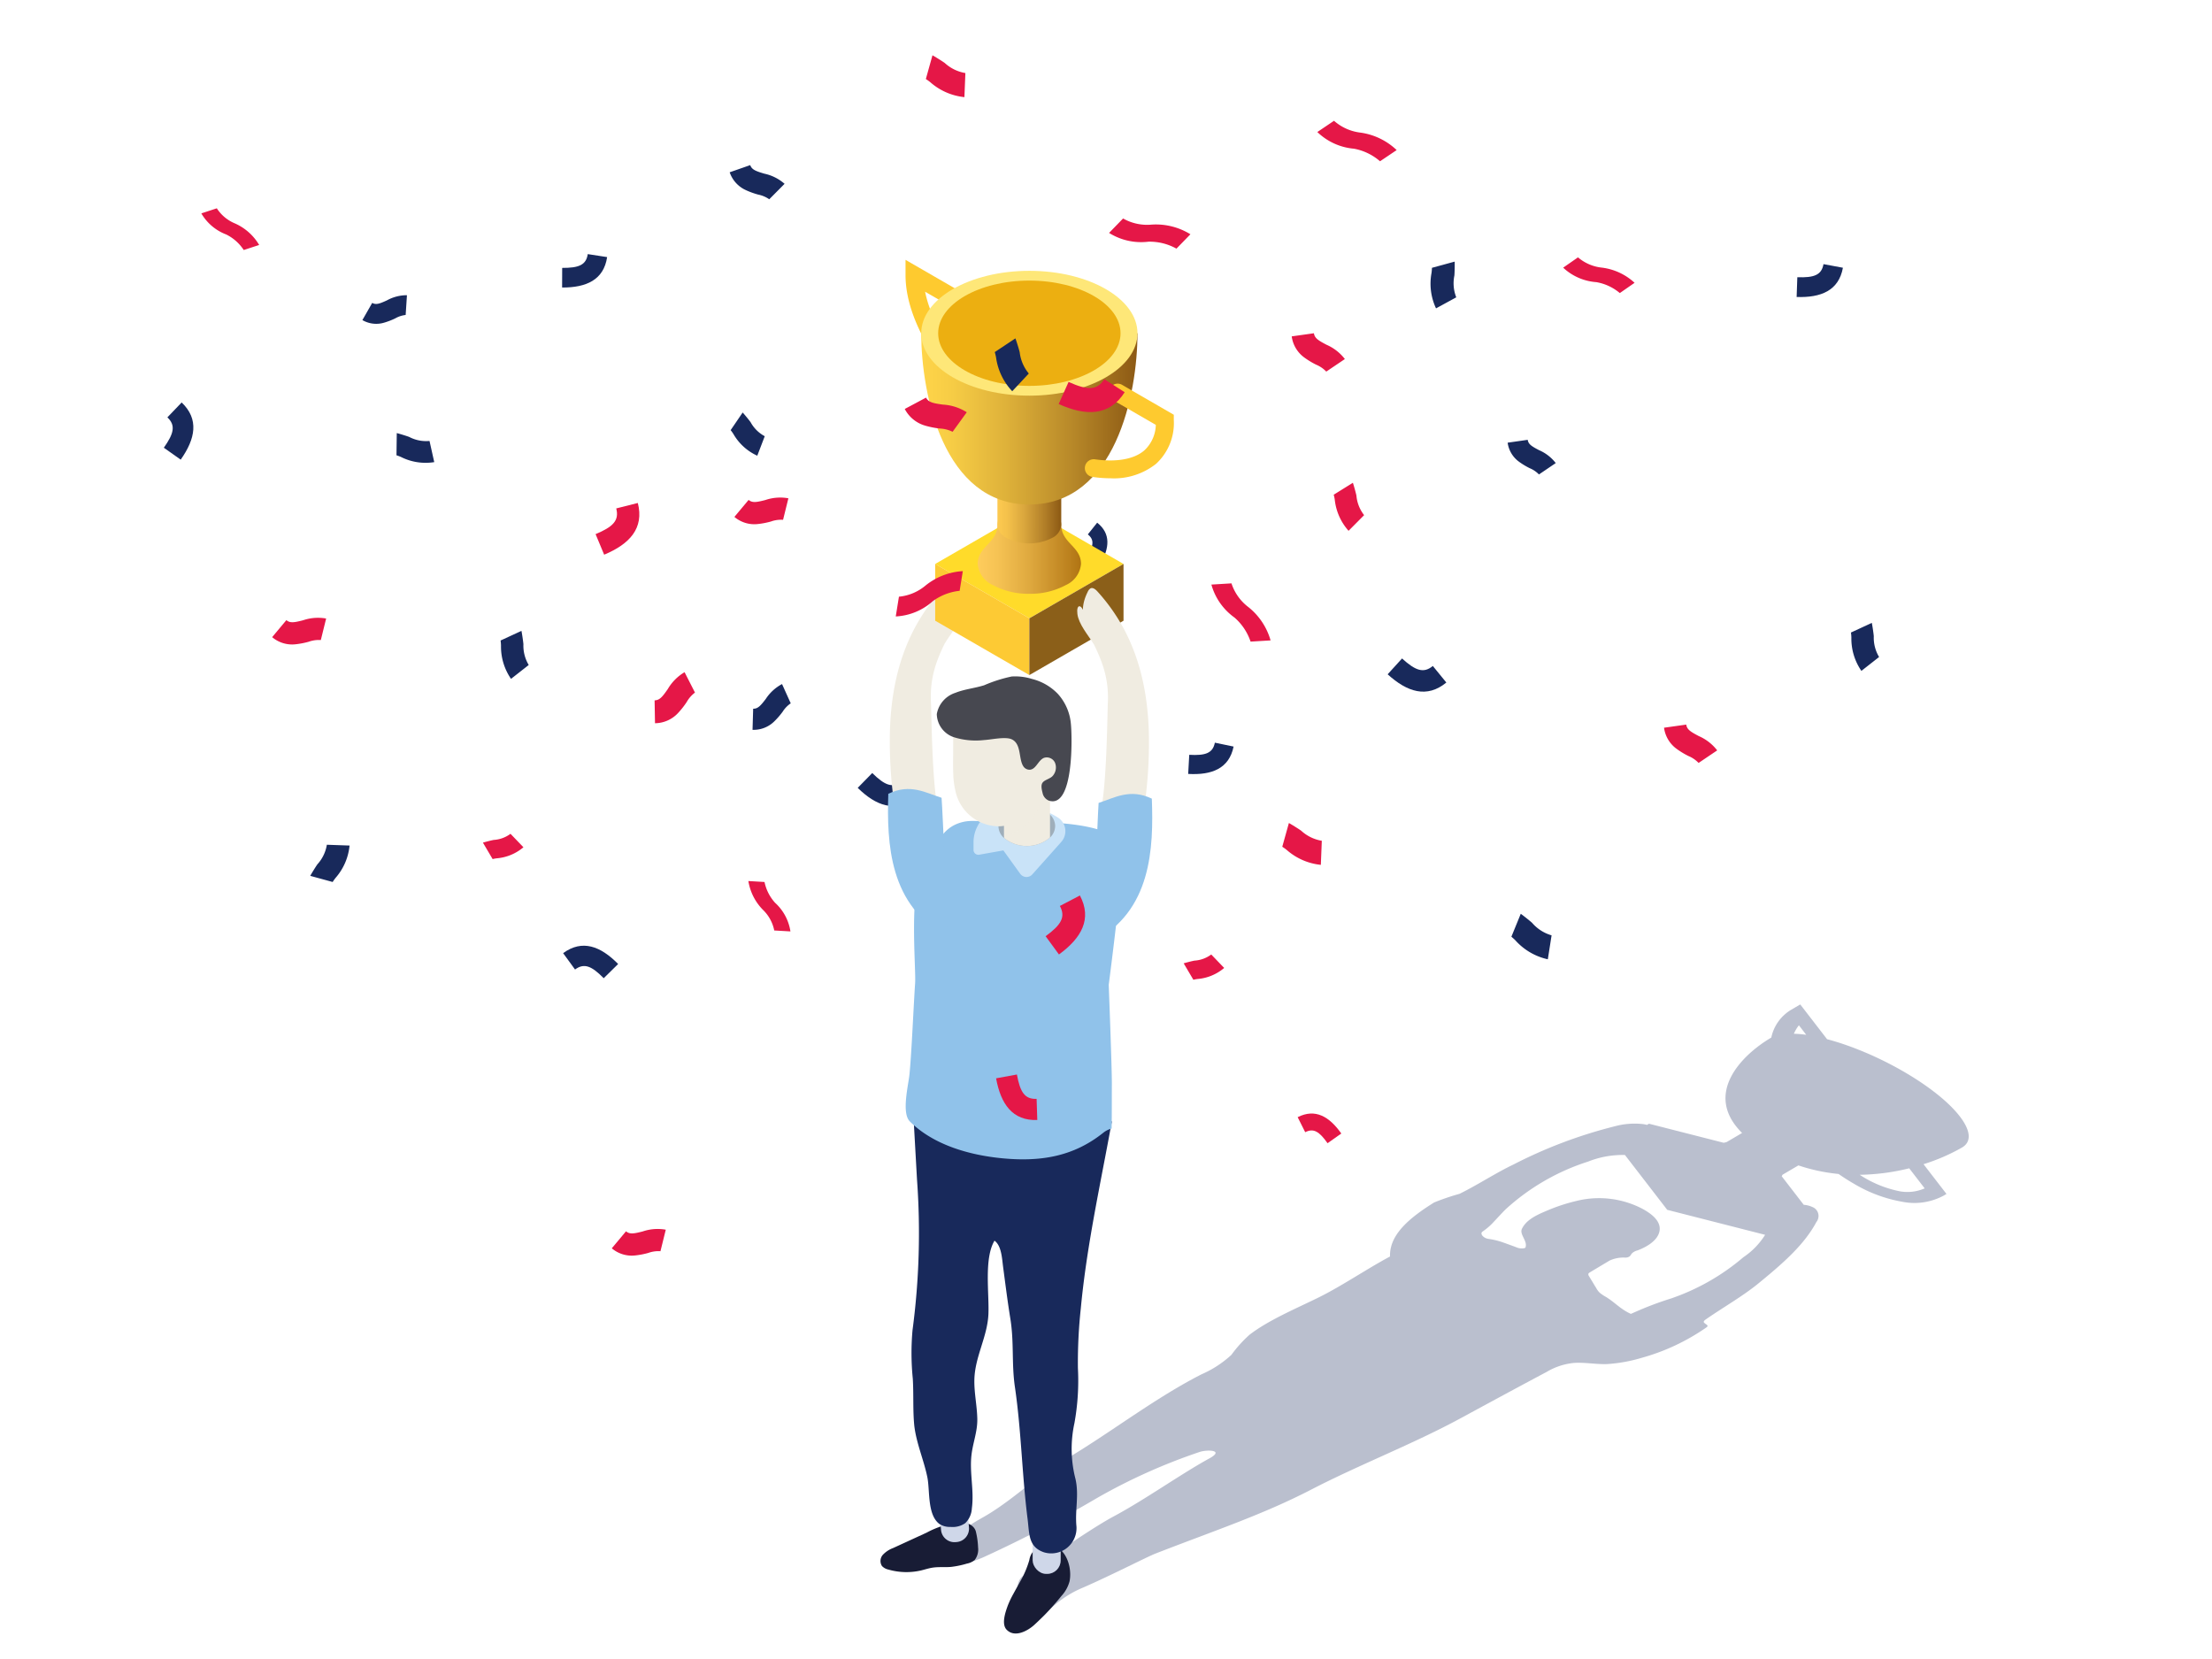
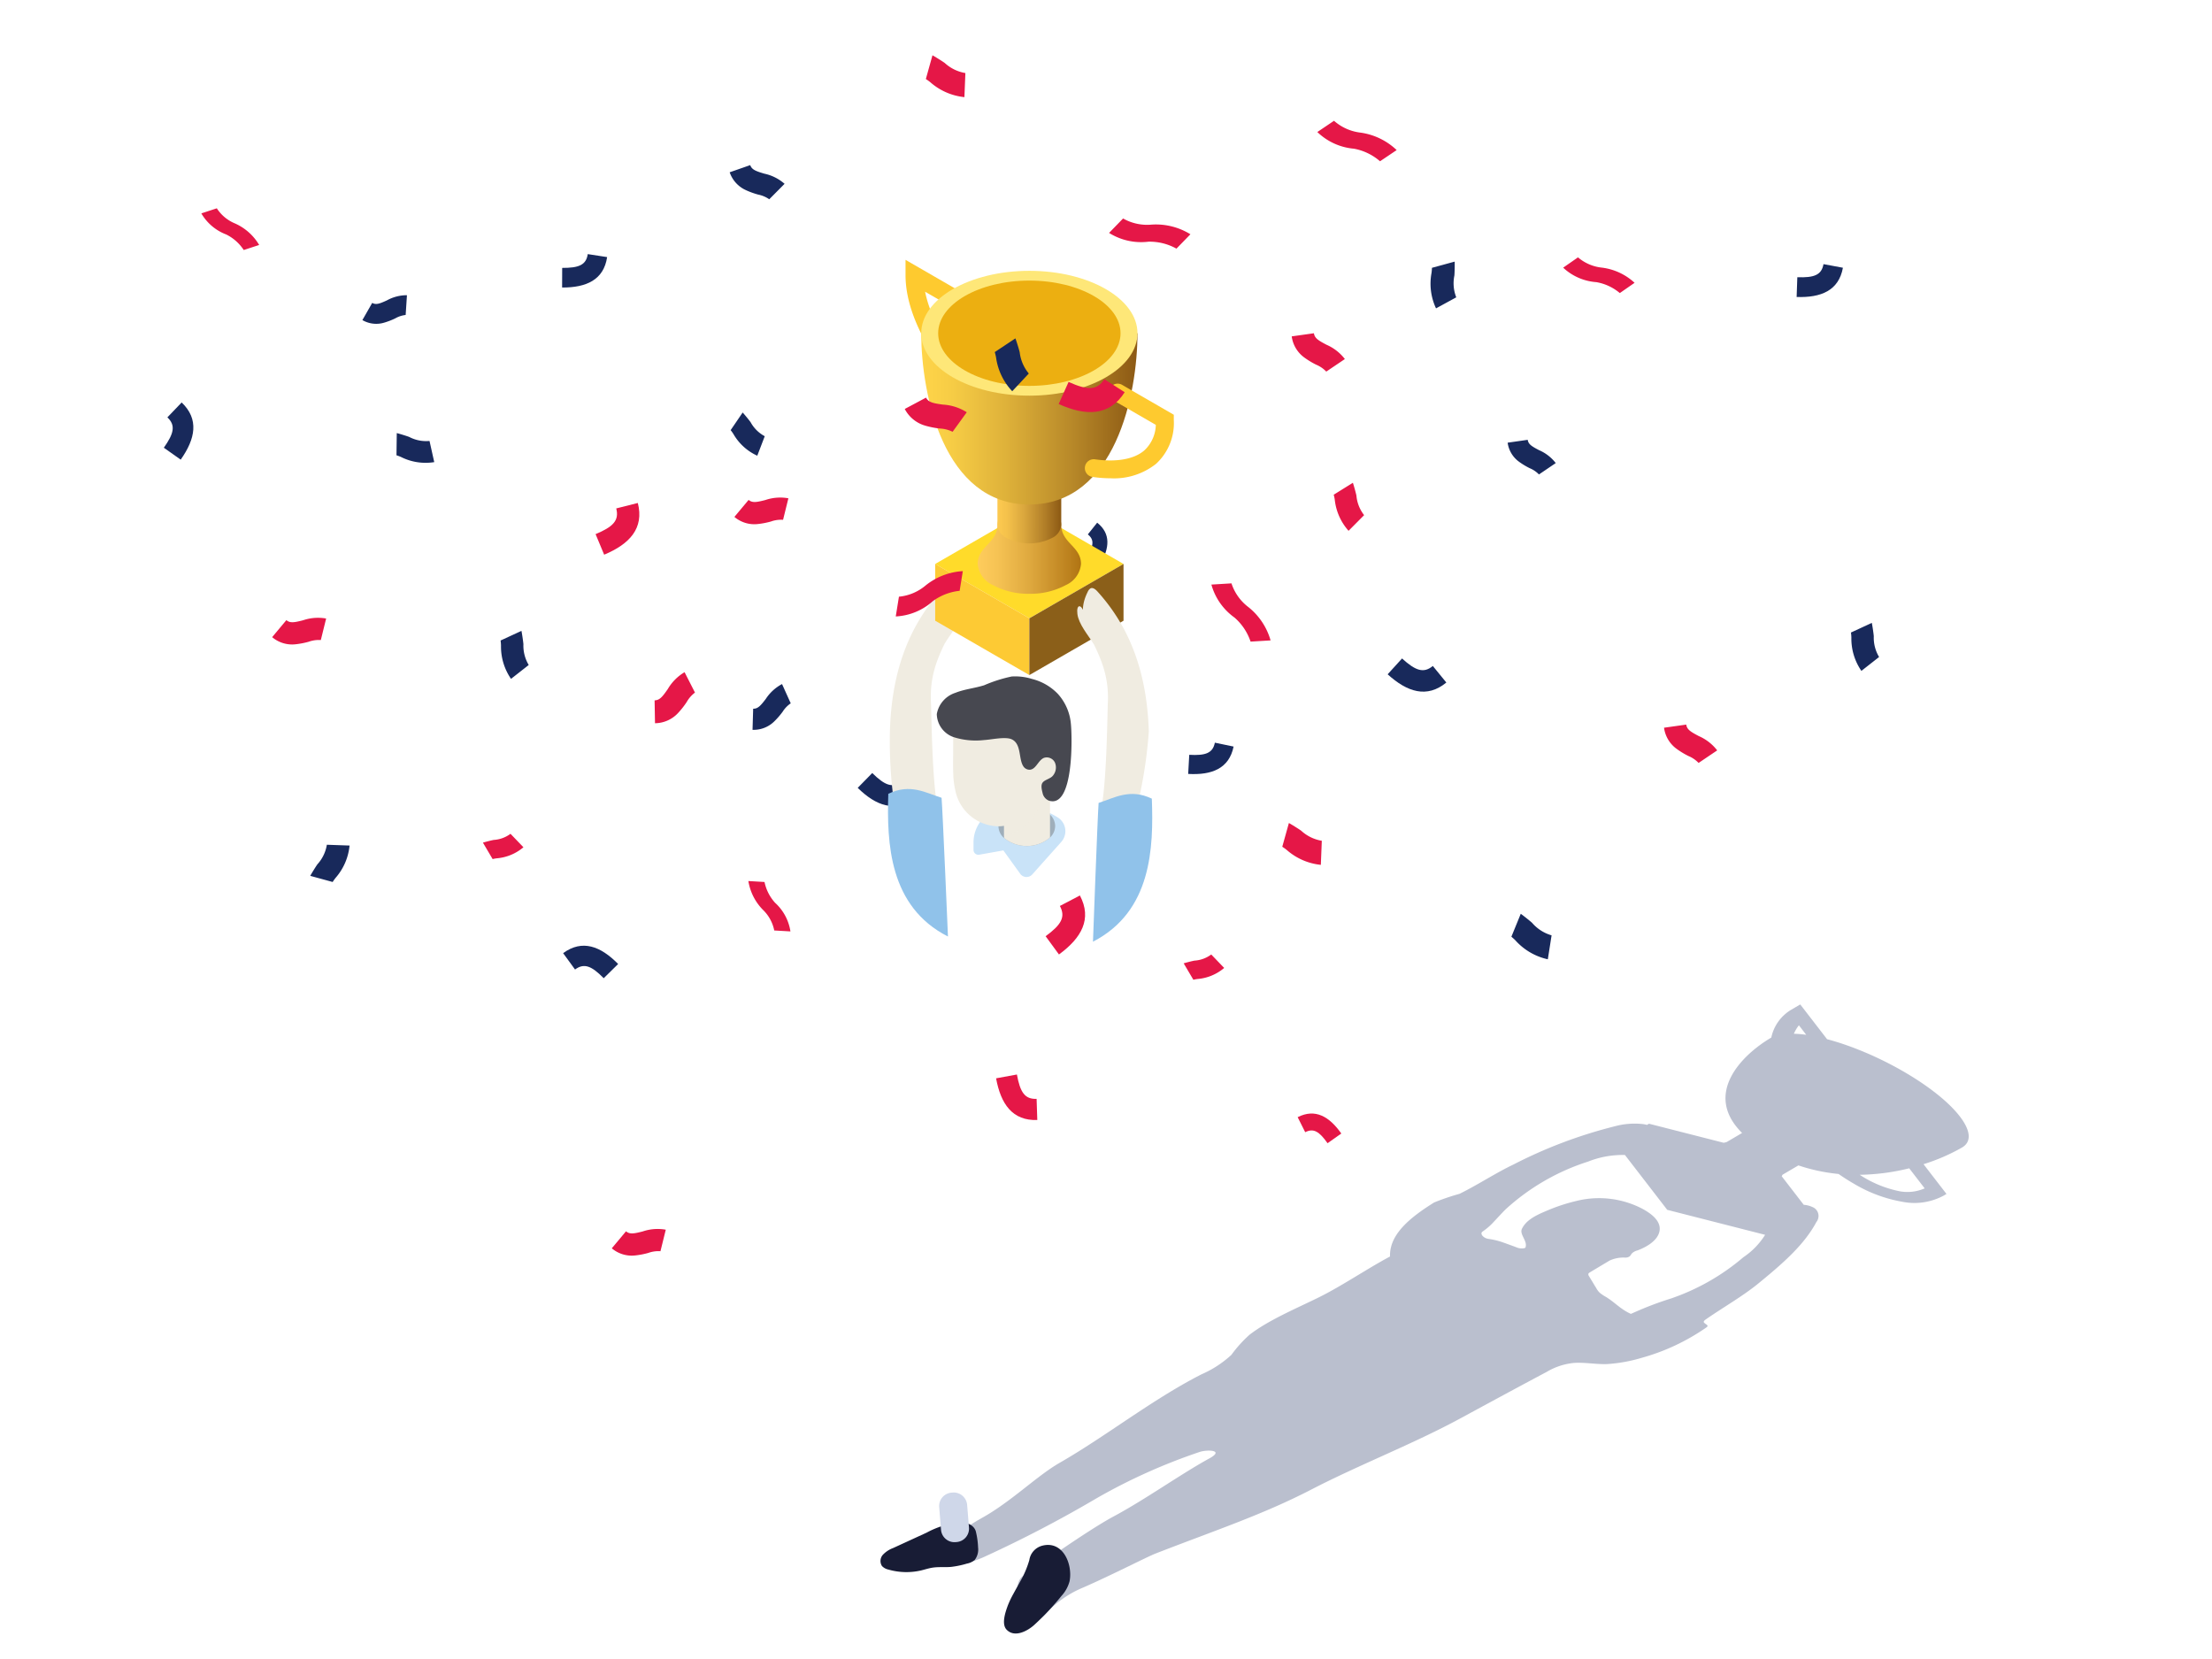
<svg xmlns="http://www.w3.org/2000/svg" xmlns:xlink="http://www.w3.org/1999/xlink" width="320" height="240" viewBox="0 0 320 240">
  <defs>
    <linearGradient id="a" x1="141.439" y1="81.585" x2="156.385" y2="81.585" gradientUnits="userSpaceOnUse">
      <stop offset="0" stop-color="#fdca50" />
      <stop offset="0.225" stop-color="#f7c147" />
      <stop offset="0.599" stop-color="#e8a72e" />
      <stop offset="1" stop-color="#d4850c" />
    </linearGradient>
    <linearGradient id="b" x1="141.438" y1="80.343" x2="156.385" y2="80.343" gradientUnits="userSpaceOnUse">
      <stop offset="0" stop-color="#fecc5c" />
      <stop offset="0.187" stop-color="#f6c354" />
      <stop offset="0.499" stop-color="#dfa93f" />
      <stop offset="0.894" stop-color="#bb801d" />
      <stop offset="0.998" stop-color="#b07413" />
    </linearGradient>
    <linearGradient id="c" x1="144.293" y1="73.535" x2="153.531" y2="73.535" gradientUnits="userSpaceOnUse">
      <stop offset="0" stop-color="#fdca50" />
      <stop offset="0.156" stop-color="#f4c14b" />
      <stop offset="0.415" stop-color="#daa73d" />
      <stop offset="0.743" stop-color="#b17e28" />
      <stop offset="1" stop-color="#8c5914" />
    </linearGradient>
    <linearGradient id="d" x1="133.271" y1="60.597" x2="164.553" y2="60.597" gradientUnits="userSpaceOnUse">
      <stop offset="0" stop-color="#ffd549" />
      <stop offset="0.145" stop-color="#f6cc45" />
      <stop offset="0.387" stop-color="#dfb23a" />
      <stop offset="0.694" stop-color="#b88929" />
      <stop offset="1" stop-color="#8c5914" />
    </linearGradient>
    <symbol id="e" data-name="New Symbol 7" viewBox="0 0 2.292 1.708">
      <path d="M0,1.708v-1C.852.708,1.221.554,1.3,0l.988.148C2.118,1.31,1.235,1.708,0,1.708Z" fill="#18295b" />
    </symbol>
    <symbol id="m" data-name="New Symbol 6" viewBox="0 0 2.497 1.121">
      <path d="M1.036,1.121A1.39,1.39,0,0,1,0,.706L.707,0c.153.153.337.141.753.073A2.076,2.076,0,0,1,2.5.089l-.326.945a1.343,1.343,0,0,0-.552.027A3.654,3.654,0,0,1,1.036,1.121Z" fill="#18295b" />
    </symbol>
    <symbol id="q" data-name="New Symbol 5" viewBox="0 0 1.643 2.048">
      <path d="M1.316,2.048A2.527,2.527,0,0,1,.137,1.042,1.973,1.973,0,0,0,0,.864L.549,0c.068.068.3.329.395.452a1.671,1.671,0,0,0,.7.65Z" fill="#18295b" />
    </symbol>
    <symbol id="y" data-name="New Symbol 3" viewBox="0 0 2.292 1.708">
      <path d="M0,1.708v-1C.852.708,1.221.554,1.3,0l.988.148C2.118,1.31,1.235,1.708,0,1.708Z" fill="#e51747" />
    </symbol>
    <symbol id="ad" data-name="New Symbol" viewBox="0 0 2.756 1.922">
      <path d="M0,1.922.12,1.1a2.011,2.011,0,0,0,1.1-.482A2.705,2.705,0,0,1,2.756,0l-.12.819a2.272,2.272,0,0,0-1.107.446A2.487,2.487,0,0,1,0,1.922Z" fill="#e51747" />
    </symbol>
    <symbol id="aj" data-name="New Symbol 1" viewBox="0 0 1.643 2.048">
      <path d="M1.316,2.048A2.527,2.527,0,0,1,.137,1.042,1.973,1.973,0,0,0,0,.864L.549,0c.068.068.3.329.395.452a1.671,1.671,0,0,0,.7.65Z" fill="#e51747" />
    </symbol>
    <symbol id="ao" data-name="New Symbol 2" viewBox="0 0 2.497 1.121">
      <path d="M1.036,1.121A1.39,1.39,0,0,1,0,.706L.707,0c.153.153.337.141.753.073A2.076,2.076,0,0,1,2.5.089l-.326.945a1.343,1.343,0,0,0-.552.027A3.654,3.654,0,0,1,1.036,1.121Z" fill="#e51747" />
    </symbol>
  </defs>
  <g style="isolation: isolate">
    <g>
      <rect width="320" height="240" fill="none" />
      <g>
        <g opacity="0.3">
          <path d="M283.514,161.5c-3.285-4.259-11.826-9.208-19.2-11.165l-3.88-5.028-1.3.764a6.162,6.162,0,0,0-2.89,4.03h0c-4.432,2.605-9.838,8.243-4.222,13.8l-2.226,1.31-.011,0a2.345,2.345,0,0,1-.435.107l-10.8-2.755-.289.169c-.166-.043-.335-.08-.506-.107a10.834,10.834,0,0,0-4.09.294,68.065,68.065,0,0,0-14.709,5.54c-2.757,1.322-5.08,2.9-7.811,4.245a34.406,34.406,0,0,0-3.67,1.248c-3.463,2.158-6.5,4.611-6.386,7.821-3.338,1.773-7.1,4.362-10.587,6.052-3.409,1.655-7.067,3.217-9.731,5.26a18.562,18.562,0,0,0-2.631,2.916,15.467,15.467,0,0,1-4.347,2.826c-7.137,3.648-13.778,8.934-20.513,12.8-3.288,1.888-6.93,5.556-11.158,7.927-2.313,1.3-4.119,2.542-4.605,4.248-1.255,4.408,4.988,1.367,4.988,1.367a177.671,177.671,0,0,0,16.152-8.431,83.393,83.393,0,0,1,14.9-6.693c1.016-.349,3.684-.313,1.383.945-4.029,2.2-9.3,5.959-13.814,8.372-3.973,2.124-12.177,8.024-13.107,8.61-2.189,1.38-.07,9.388,3.4,5.329a15.174,15.174,0,0,1,5.238-3.622c4.134-1.8,9.219-4.431,10.519-4.938,8.39-3.269,15.5-5.613,22.562-9.273,6.873-3.558,14.719-6.587,21.484-10.253,4.17-2.259,8.237-4.467,12.544-6.756a9.413,9.413,0,0,1,3.912-1.288c1.567-.114,3.254.226,4.836.163a22.541,22.541,0,0,0,4.99-.905,30.716,30.716,0,0,0,9.321-4.375c.11-.076.224-.162.195-.268-.045-.16-.388-.276-.539-.5-.05-.153.12-.294.284-.408,2.466-1.721,5.329-3.344,7.557-5.164,3.445-2.815,6.65-5.561,8.45-8.936a1.389,1.389,0,0,0-.571-2.161,3.693,3.693,0,0,0-1.263-.325l-3.187-4.131c.078-.081.056-.181.18-.254l2.236-1.314a26.011,26.011,0,0,0,5.818,1.24s0,.008.009.011c.717.5,1.442.96,2.159,1.374a20.5,20.5,0,0,0,7.03,2.634,8.931,8.931,0,0,0,5.973-.873l.433-.255-3.32-4.305a28.121,28.121,0,0,0,5.562-2.41C285.177,165.232,285.178,163.663,283.514,161.5Zm-31.279,20.353a32.129,32.129,0,0,1-10.519,6,48.133,48.133,0,0,0-5.089,1.914c-.23.1-.46.2-.691.307a7.278,7.278,0,0,1-.994-.541c-.945-.61-1.658-1.337-2.643-1.929a5.677,5.677,0,0,1-.873-.589,2.682,2.682,0,0,1-.487-.64l-1.061-1.753a.454.454,0,0,1-.1-.327c.031-.112.168-.2.3-.275l2.753-1.648a4.742,4.742,0,0,1,2.288-.44,1.038,1.038,0,0,0,.664-.2,2.945,2.945,0,0,0,.256-.365,1.736,1.736,0,0,1,.83-.469c1.227-.45,2.973-1.395,3.212-2.839.249-1.507-1.374-2.589-2.5-3.2a13.557,13.557,0,0,0-9.526-1.125,25.98,25.98,0,0,0-4.273,1.409c-1.679.7-2.994,1.372-3.605,2.61-.411.835.869,1.786.5,2.726-.053.134-.716.187-1.143.023-.736-.283-1.713-.627-2.085-.762a10.717,10.717,0,0,0-2.12-.515c-.737-.108-1.289-.753-.859-1.056a9.142,9.142,0,0,0,1.409-1.18q.525-.562,1.051-1.123c.286-.305.572-.61.873-.91a32.173,32.173,0,0,1,11.955-6.919,13.524,13.524,0,0,1,5.219-.951c.033,0,.067,0,.1.007l6.115,7.929,14.16,3.613A10.743,10.743,0,0,1,252.235,181.857Zm7.278-32.309a5.52,5.52,0,0,1,.726-1.22L261.3,149.7A15.942,15.942,0,0,0,259.513,149.548Zm18.922,22.371a6.229,6.229,0,0,1-3.612.422,16.431,16.431,0,0,1-5.789-2.386,31.564,31.564,0,0,0,7.164-.937Z" fill="#18295b" />
        </g>
        <use width="2.292" height="1.708" transform="translate(155.957 79.758) rotate(-59.981) scale(2.173)" xlink:href="#e" />
        <use width="2.292" height="1.708" transform="translate(127.671 110.312) rotate(44.402) scale(3.004)" xlink:href="#e" />
        <path d="M169.154,163.221c.013-.084.024-.168.036-.253Z" fill="#3f6eb5" />
        <g>
          <path d="M141.2,221.674a11.508,11.508,0,0,1,.294,2.18,2.481,2.481,0,0,1-.489,1.822,2.454,2.454,0,0,1-1.121.522,13.188,13.188,0,0,1-2.3.478c-.886.076-1.784-.027-2.663.107-.56.085-1.1.265-1.652.4a9.41,9.41,0,0,1-4.751-.122,1.782,1.782,0,0,1-.924-.509,1.342,1.342,0,0,1,.132-1.634,3.92,3.92,0,0,1,1.469-.967l4.858-2.231a12.93,12.93,0,0,1,4.98-1.512C139.593,220.19,140.977,220.507,141.2,221.674Z" fill="#181c35" />
          <path d="M137.989,215.974h.16a1.948,1.948,0,0,1,1.948,1.948v3.287a1.947,1.947,0,0,1-1.947,1.947h-.16a1.948,1.948,0,0,1-1.948-1.948v-3.286a1.948,1.948,0,0,1,1.948-1.948Z" transform="matrix(-0.997, 0.081, -0.081, -0.997, 293.463, 427.23)" fill="#cfd7e9" />
          <path d="M147.54,228.873c-.307.561-.626,1.115-.924,1.672a13.6,13.6,0,0,0-.831,1.746c-.327.9-.943,2.645-.169,3.461,1.166,1.227,3.067.176,4.014-.691a37.823,37.823,0,0,0,3.919-4.174,5.121,5.121,0,0,0,1.18-2.128c.485-2.465-.958-5.959-3.985-5.141a2.541,2.541,0,0,0-1.838,2.079A14.1,14.1,0,0,1,147.54,228.873Z" fill="#181c35" />
-           <rect x="149.389" y="220.507" width="4.055" height="7.183" rx="1.948" transform="translate(302.833 448.196) rotate(180)" fill="#cfd7e9" />
-           <path d="M132.265,206.228c.286,2.522,1.373,4.966,1.886,7.453.4,1.952-.033,5.409,1.728,6.77a2.749,2.749,0,0,0,1.635.441,3.2,3.2,0,0,0,2.126-.546,3.24,3.24,0,0,0,.955-2.136c.346-2.559-.348-5.127-.059-7.689.2-1.789.88-3.425.846-5.243-.035-1.921-.476-3.816-.423-5.742.091-3.288,1.881-6.145,2.03-9.409.135-2.958-.663-8.058.88-10.643,1.025.732,1.087,2.614,1.247,3.807.332,2.485.638,4.963,1.041,7.439.566,3.478.164,6.53.673,9.975.922,6.322,1.022,12.709,1.826,19.032.273,2.155.083,4.06,2.383,4.832a3.652,3.652,0,0,0,4.687-3.754c-.233-2.356.4-4.529-.145-6.876a17.433,17.433,0,0,1-.149-8.053,34.561,34.561,0,0,0,.505-7.96,72.778,72.778,0,0,1,.418-8.644c.536-5.719,1.528-11.381,2.594-17.021.632-3.345,1.291-6.685,1.9-10.034l-28.7-.679.51,9.09a106.472,106.472,0,0,1-.649,21.8,37.145,37.145,0,0,0,.04,7.01C132.189,201.706,132.041,203.979,132.265,206.228Z" fill="#18295b" />
-           <path d="M162.419,123.066c0-3.235-7.307-4.53-17.431-4.039-1.957.095-3.935-.583-5.829-.081-3.07.812-3.585,3.374-5.448,5.946-2.332,3.22-1.171,15.128-1.324,17.339-.214,3.081-.509,10.134-.819,13.207-.155,1.539-1.175,5.566.053,6.792,3.377,3.372,8.567,4.886,13.463,5.343,5.433.506,10.2-.237,14.539-3.716a3.152,3.152,0,0,1,1.19-.591c.04-2.145.021-4.3.035-6.405.015-2.317-.454-14.384-.454-14.384S162.419,127.012,162.419,123.066Z" fill="#90c2ea" />
          <g>
            <g>
              <path d="M128.744,105.633c.237-7.456,2.18-14.463,7.442-20.251.276-.3.66-.619,1.011-.426a1.135,1.135,0,0,1,.4.512c2.689,5.341-3.346,7.859-2.918,16.116.063,1.217.141,11.32.959,15.258a1.656,1.656,0,0,1-1.015,1.961,10.318,10.318,0,0,1-3.36.733c-1.75-.127-1.461-.2-1.81-2.595A64.576,64.576,0,0,1,128.744,105.633Z" fill="#f0ece1" />
              <path d="M136.708,93c.832-1.3,2.19-2.9,2.368-4.35s-.568-1.455-.964-.2-3.622,4.955-3.622,4.955Z" fill="#f0ece1" />
            </g>
            <path d="M137.137,135.481s-.761-18.1-.924-20.069c-2.292-.717-4.532-2.112-7.708-.577C128.287,121.944,128.606,131.144,137.137,135.481Z" fill="#90c2ea" />
          </g>
          <path d="M153.522,121.806l-4.183,4.69a1.125,1.125,0,0,1-1.754-.094l-2.432-3.378-3.5.623a.7.7,0,0,1-.819-.686v-1.084a5.086,5.086,0,0,1,4.02-4.975,11.684,11.684,0,0,1,2.442-.254,10.229,10.229,0,0,1,5.863,1.7A2.34,2.34,0,0,1,153.522,121.806Z" fill="#c9e3f8" />
          <path d="M163.733,114.859c0,3.89.694,11.467-2.3,12.013s-4.147,6.413-4.147,10.708,1.487,8.755,1.487,12.059-1.487,9.281-1.487,11.909.792,3.419.792,3.419l2.731-1.7c0-8.536-.39-18-.39-20.028a50.8,50.8,0,0,1,1.014-9.327c2-2.3,5.2-5.069,5.2-18.375A6.879,6.879,0,0,0,163.733,114.859Z" fill="none" />
          <g>
            <path d="M152.647,119.5a2.345,2.345,0,0,1-.749,1.665,5.212,5.212,0,0,1-6.645.059,2.241,2.241,0,0,1,0-3.448c.048-.043.1-.092.155-.134.005-.006.01-.011.016-.011a4.614,4.614,0,0,1,2.27-.953c.139-.022.279-.038.423-.048s.284-.016.429-.016a4.754,4.754,0,0,1,3.352,1.226A2.334,2.334,0,0,1,152.647,119.5Z" fill="#9faeba" />
            <path d="M151.9,110.743v10.42a5.212,5.212,0,0,1-6.645.059V110.743Z" fill="#f0ece1" />
            <g opacity="0.71" style="mix-blend-mode: multiply">
              <path d="M145.253,121.027l.262-.147,1.252-.517a6.219,6.219,0,0,0,3.753-4.687l.457-2.636.577-.85-.5.028-2.594.145a39.319,39.319,0,0,0-3.2,3.4Z" fill="#f0ece1" />
            </g>
            <path d="M153.2,111.207c-.014.387-.456.721-.926,1.042-.156.112-.312.223-.455.348-.013,0-.027,0-.039.027a1.536,1.536,0,0,0-.3.277.772.772,0,0,0-.213.393,7.718,7.718,0,0,1-.42,1.465,7.86,7.86,0,0,1-2.9,3.637,8.177,8.177,0,0,1-.877.494,6.105,6.105,0,0,1-1.913.594,4.993,4.993,0,0,1-.771.052,6.454,6.454,0,0,1-6.173-5.132,12.318,12.318,0,0,1-.289-1.976c-.038-.772-.049-1.531-.046-2.277.015-1.186.017-2.372.019-3.545,0-.479.01-.946.008-1.426a1.541,1.541,0,0,1-.007-.652,2.174,2.174,0,0,1,1.086-1.461,4.856,4.856,0,0,1,2.784-.408,14.363,14.363,0,0,1,5.6,1.433,7.763,7.763,0,0,1,3.786,4.222C151.452,109.157,153.208,110.314,153.2,111.207Z" fill="#f0ece1" />
            <path d="M154.924,104.754a7.413,7.413,0,0,0-1.882-4.366,7.8,7.8,0,0,0-3.754-2.17,8.153,8.153,0,0,0-2.934-.353,20.672,20.672,0,0,0-3.983,1.269c-1.37.431-2.831.558-4.163,1.094a3.948,3.948,0,0,0-2.686,3.077,3.61,3.61,0,0,0,2.459,3.34,10.583,10.583,0,0,0,4.385.414c1-.047,3.087-.538,4.009-.1,1.407.674.959,2.781,1.652,3.877a1.074,1.074,0,0,0,.978.515c.9-.092,1.187-1.381,2.031-1.718a1.306,1.306,0,0,1,1.579.694,1.828,1.828,0,0,1-.23,1.8c-.391.548-1.188.631-1.54,1.069-.292.362-.159.963-.019,1.524a1.512,1.512,0,0,0,.937,1.114C155.383,116.952,155.1,106.439,154.924,104.754Z" fill="#474850" />
          </g>
          <g>
            <path d="M154.684,78.879c-.162-.115-.3-.237-.487-.345a11.683,11.683,0,0,0-10.57,0c-.185.108-.325.23-.488.345h-1.7l.006,2.668a3.683,3.683,0,0,0,2.182,3.089,11.677,11.677,0,0,0,10.57,0,3.711,3.711,0,0,0,2.188-3.051V78.879Z" fill="url(#a)" />
            <path d="M142.551,59.946a1.279,1.279,0,0,1-.917-.383C138.438,56.32,131,47.9,131,39.821V37.592l8.751,5.051a1.287,1.287,0,1,1-1.289,2.228L133.829,42.2c.93,4.6,4.389,10.232,9.64,15.559a1.287,1.287,0,0,1-.918,2.19Z" fill="#feca2f" />
            <polygon points="148.912 89.451 135.289 81.585 148.912 73.72 162.535 81.585 148.912 89.451" fill="#ffdb2a" />
            <polygon points="135.289 89.794 148.912 97.659 148.912 89.451 135.289 81.585 135.289 89.794" fill="#fdca34" />
            <polygon points="162.535 89.794 148.912 97.659 148.912 89.451 162.535 81.585 162.535 89.794" fill="#8b5f19" />
            <path d="M153.531,75.944c0-2.606-4.619,0-4.619,0s-4.619-2.606-4.619,0-2.855,3.1-2.855,5.641h0a3.712,3.712,0,0,0,2.19,3.051,10.793,10.793,0,0,0,5.284,1.264h0a10.8,10.8,0,0,0,5.285-1.264,3.711,3.711,0,0,0,2.188-3.051C156.385,79.043,153.531,78.551,153.531,75.944Z" fill="url(#b)" />
            <path d="M144.293,68.458l0,7.474a2.28,2.28,0,0,0,1.349,1.9,7.215,7.215,0,0,0,6.532,0,2.3,2.3,0,0,0,1.353-1.886V68.458Z" fill="url(#c)" />
            <path d="M148.912,49.879l-15.641-1.671c0,8.814,3.2,24.777,15.641,24.777s15.641-15.963,15.641-24.777Z" fill="url(#d)" />
            <ellipse cx="148.912" cy="48.208" rx="15.641" ry="9.03" fill="#fee778" />
            <ellipse cx="148.912" cy="48.208" rx="13.191" ry="7.616" fill="#ecaf11" />
            <path d="M160.655,69.191A18.436,18.436,0,0,1,158.082,69a1.287,1.287,0,1,1,.358-2.548c3.1.432,5.647-.024,7.111-1.3a5.214,5.214,0,0,0,1.656-3.689l-6.146-3.549a1.287,1.287,0,1,1,1.288-2.228L169.808,60v.743a8,8,0,0,1-2.567,6.358A9.8,9.8,0,0,1,160.655,69.191Z" fill="#feca2f" />
          </g>
          <g>
-             <path d="M166.194,105.805c-.238-7.456-2.18-14.463-7.442-20.25-.276-.3-.661-.62-1.012-.427a1.138,1.138,0,0,0-.394.513c-2.689,5.34,3.346,7.858,2.918,16.115-.063,1.217-.141,11.32-.959,15.258a1.655,1.655,0,0,0,1.015,1.961,10.313,10.313,0,0,0,3.36.733c1.749-.127,1.461-.2,1.81-2.595A64.667,64.667,0,0,0,166.194,105.805Z" fill="#f0ece1" />
+             <path d="M166.194,105.805c-.238-7.456-2.18-14.463-7.442-20.25-.276-.3-.661-.62-1.012-.427a1.138,1.138,0,0,0-.394.513c-2.689,5.34,3.346,7.858,2.918,16.115-.063,1.217-.141,11.32-.959,15.258a1.655,1.655,0,0,0,1.015,1.961,10.313,10.313,0,0,0,3.36.733A64.667,64.667,0,0,0,166.194,105.805Z" fill="#f0ece1" />
            <path d="M158.115,136.229s.664-18.109.816-20.074c2.287-.73,4.521-2.137,7.7-.619C166.891,122.644,166.622,131.845,158.115,136.229Z" fill="#90c2ea" />
            <path d="M158.23,93.171c-.833-1.3-2.19-2.9-2.368-4.35s.568-1.455.964-.2,3.622,4.956,3.622,4.956Z" fill="#f0ece1" />
          </g>
        </g>
        <use width="2.292" height="1.708" transform="translate(81.337 36.746) rotate(0.229) scale(2.839)" xlink:href="#e" />
        <use width="2.292" height="1.708" transform="translate(204.302 93.635) rotate(42.28) scale(3.096)" xlink:href="#e" />
        <use width="2.292" height="1.708" transform="translate(172.154 107.237) rotate(3.223) scale(2.77)" xlink:href="#e" />
        <use width="2.292" height="1.708" transform="matrix(2.858, 0.1, -0.1, 2.858, 260.082, 38.081)" xlink:href="#e" />
        <use width="2.292" height="1.708" transform="translate(85.859 142.968) rotate(-134.553) scale(2.929)" xlink:href="#e" />
        <use width="2.292" height="1.708" transform="matrix(1.724, -2.44, 2.44, 1.724, 21.974, 63.55)" xlink:href="#e" />
        <use width="2.497" height="1.121" transform="translate(107.384 104.009) rotate(-43.322) scale(3.059)" xlink:href="#m" />
        <use width="2.497" height="1.121" transform="matrix(2.765, -0.757, 0.757, 2.765, 51.891, 44.353)" xlink:href="#m" />
        <use width="2.497" height="1.121" transform="translate(106.525 22.919) rotate(25.718) scale(3.152)" xlink:href="#m" />
        <use width="2.497" height="1.121" transform="translate(219.347 62.382) rotate(36.842) scale(2.935)" xlink:href="#m" />
        <use width="1.643" height="2.048" transform="matrix(3.447, -0.621, 0.621, 3.447, 218.109, 132.534)" xlink:href="#q" />
        <use width="1.643" height="2.048" transform="translate(269.289 89.145) rotate(32.788) scale(3.248)" xlink:href="#q" />
        <use width="1.643" height="2.048" transform="translate(73.937 90.3) rotate(32.788) scale(3.248)" xlink:href="#q" />
        <use width="1.643" height="2.048" transform="translate(209.088 36.616) rotate(42.277) scale(3.33)" xlink:href="#q" />
        <use width="1.643" height="2.048" transform="translate(145.137 48.169) rotate(23.957) scale(3.503)" xlink:href="#q" />
        <use width="1.643" height="2.048" transform="translate(105.783 59.622) rotate(1.847) scale(3.017)" xlink:href="#q" />
        <use width="1.643" height="2.048" transform="translate(55.934 63.558) rotate(-31.694) scale(3.136)" xlink:href="#q" />
        <use width="1.643" height="2.048" transform="translate(45.414 128.428) rotate(-107.106) scale(3.283)" xlink:href="#q" />
        <use width="2.292" height="1.708" transform="translate(149.244 155.053) rotate(79.62) scale(3.062)" xlink:href="#y" />
        <use width="2.292" height="1.708" transform="matrix(2.64, -1.93, 1.93, 2.64, 149.898, 133.569)" xlink:href="#y" />
        <use width="2.292" height="1.708" transform="translate(155.601 52.99) rotate(24.148) scale(3.503)" xlink:href="#y" />
        <use width="2.292" height="1.708" transform="translate(85.281 75.164) rotate(-22.648) scale(3.223)" xlink:href="#y" />
        <use width="2.292" height="1.708" transform="matrix(-1.403, -1.99, 1.99, -1.403, 190.642, 166.377)" xlink:href="#y" />
        <use width="2.756" height="1.922" transform="translate(230.546 34.591) rotate(46.867) scale(3.143)" xlink:href="#ad" />
        <use width="2.756" height="1.922" transform="matrix(2.357, 2.591, -2.591, 2.357, 195.553, 14.57)" xlink:href="#ad" />
        <use width="2.756" height="1.922" transform="matrix(2.839, 2.051, -2.051, 2.839, 164.387, 28.238)" xlink:href="#ad" />
        <use width="2.756" height="1.922" transform="translate(129.684 82.481) rotate(0.849) scale(3.485)" xlink:href="#ad" />
        <use width="2.756" height="1.922" transform="translate(34.008 28.439) rotate(63.537) scale(2.837)" xlink:href="#ad" />
        <use width="2.756" height="1.922" transform="matrix(-0.245, -2.815, 2.815, -0.245, 108.939, 135.214)" xlink:href="#ad" />
        <use width="1.643" height="2.048" transform="translate(194.137 69.083) rotate(25.67) scale(3.19)" xlink:href="#aj" />
        <use width="1.643" height="2.048" transform="translate(184.629 119.616) rotate(-16.835) scale(3.482)" xlink:href="#aj" />
        <use width="1.643" height="2.048" transform="translate(133.067 8.553) rotate(-16.835) scale(3.482)" xlink:href="#aj" />
        <use width="1.643" height="2.048" transform="translate(170.565 140.68) rotate(-62.97) scale(2.696)" xlink:href="#aj" />
        <use width="1.643" height="2.048" transform="translate(69.191 123.22) rotate(-62.97) scale(2.696)" xlink:href="#aj" />
        <use width="2.497" height="1.121" transform="matrix(2.594, 1.952, -1.952, 2.594, 188.245, 46.83)" xlink:href="#ao" />
        <use width="2.497" height="1.121" transform="matrix(2.594, 1.952, -1.952, 2.594, 242.107, 103.444)" xlink:href="#ao" />
        <use width="2.497" height="1.121" transform="translate(131.603 56.806) rotate(16.901) scale(3.489)" xlink:href="#ao" />
        <use width="2.497" height="1.121" transform="translate(106.039 72.523) rotate(-5.16) scale(3.208)" xlink:href="#ao" />
        <use width="2.497" height="1.121" transform="translate(39.168 89.917) rotate(-5.16) scale(3.208)" xlink:href="#ao" />
        <use width="2.497" height="1.121" transform="translate(88.302 178.332) rotate(-5.16) scale(3.208)" xlink:href="#ao" />
        <use width="2.497" height="1.121" transform="translate(93.072 103.002) rotate(-46.052) scale(3.314)" xlink:href="#ao" />
        <use width="2.756" height="1.922" transform="translate(181.838 83.194) rotate(78.219) scale(3.503)" xlink:href="#ad" />
      </g>
    </g>
  </g>
</svg>